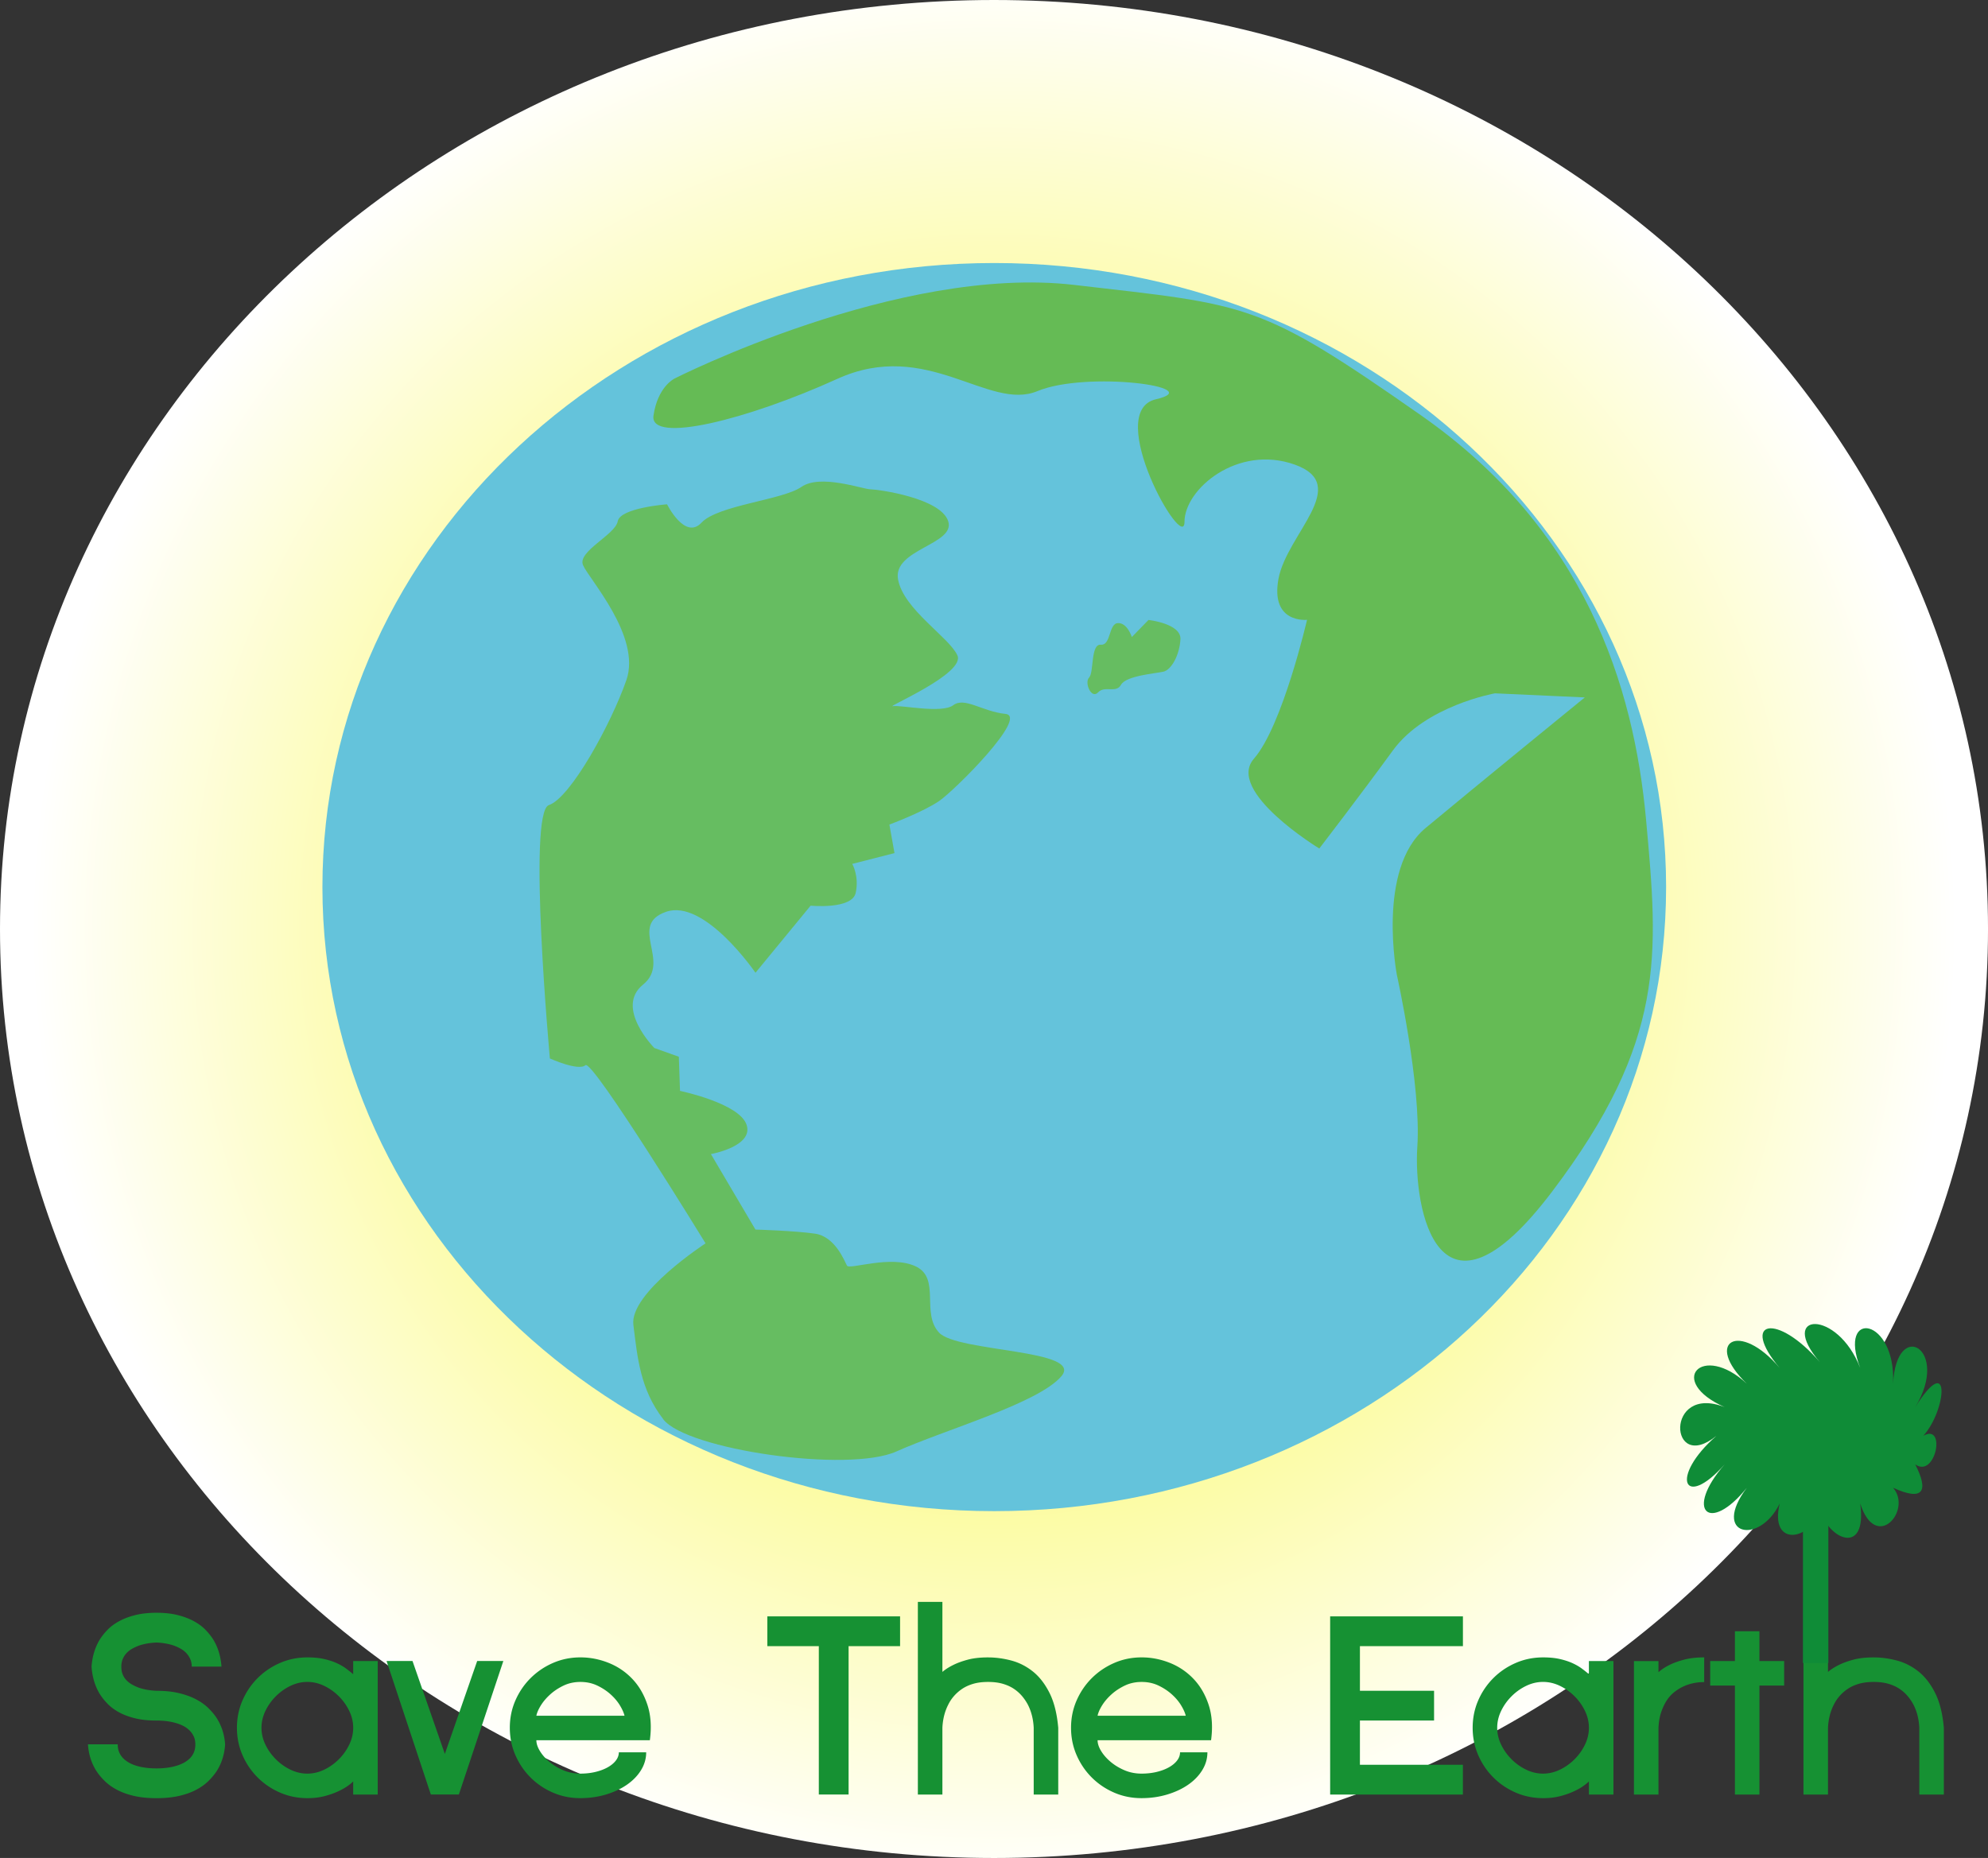
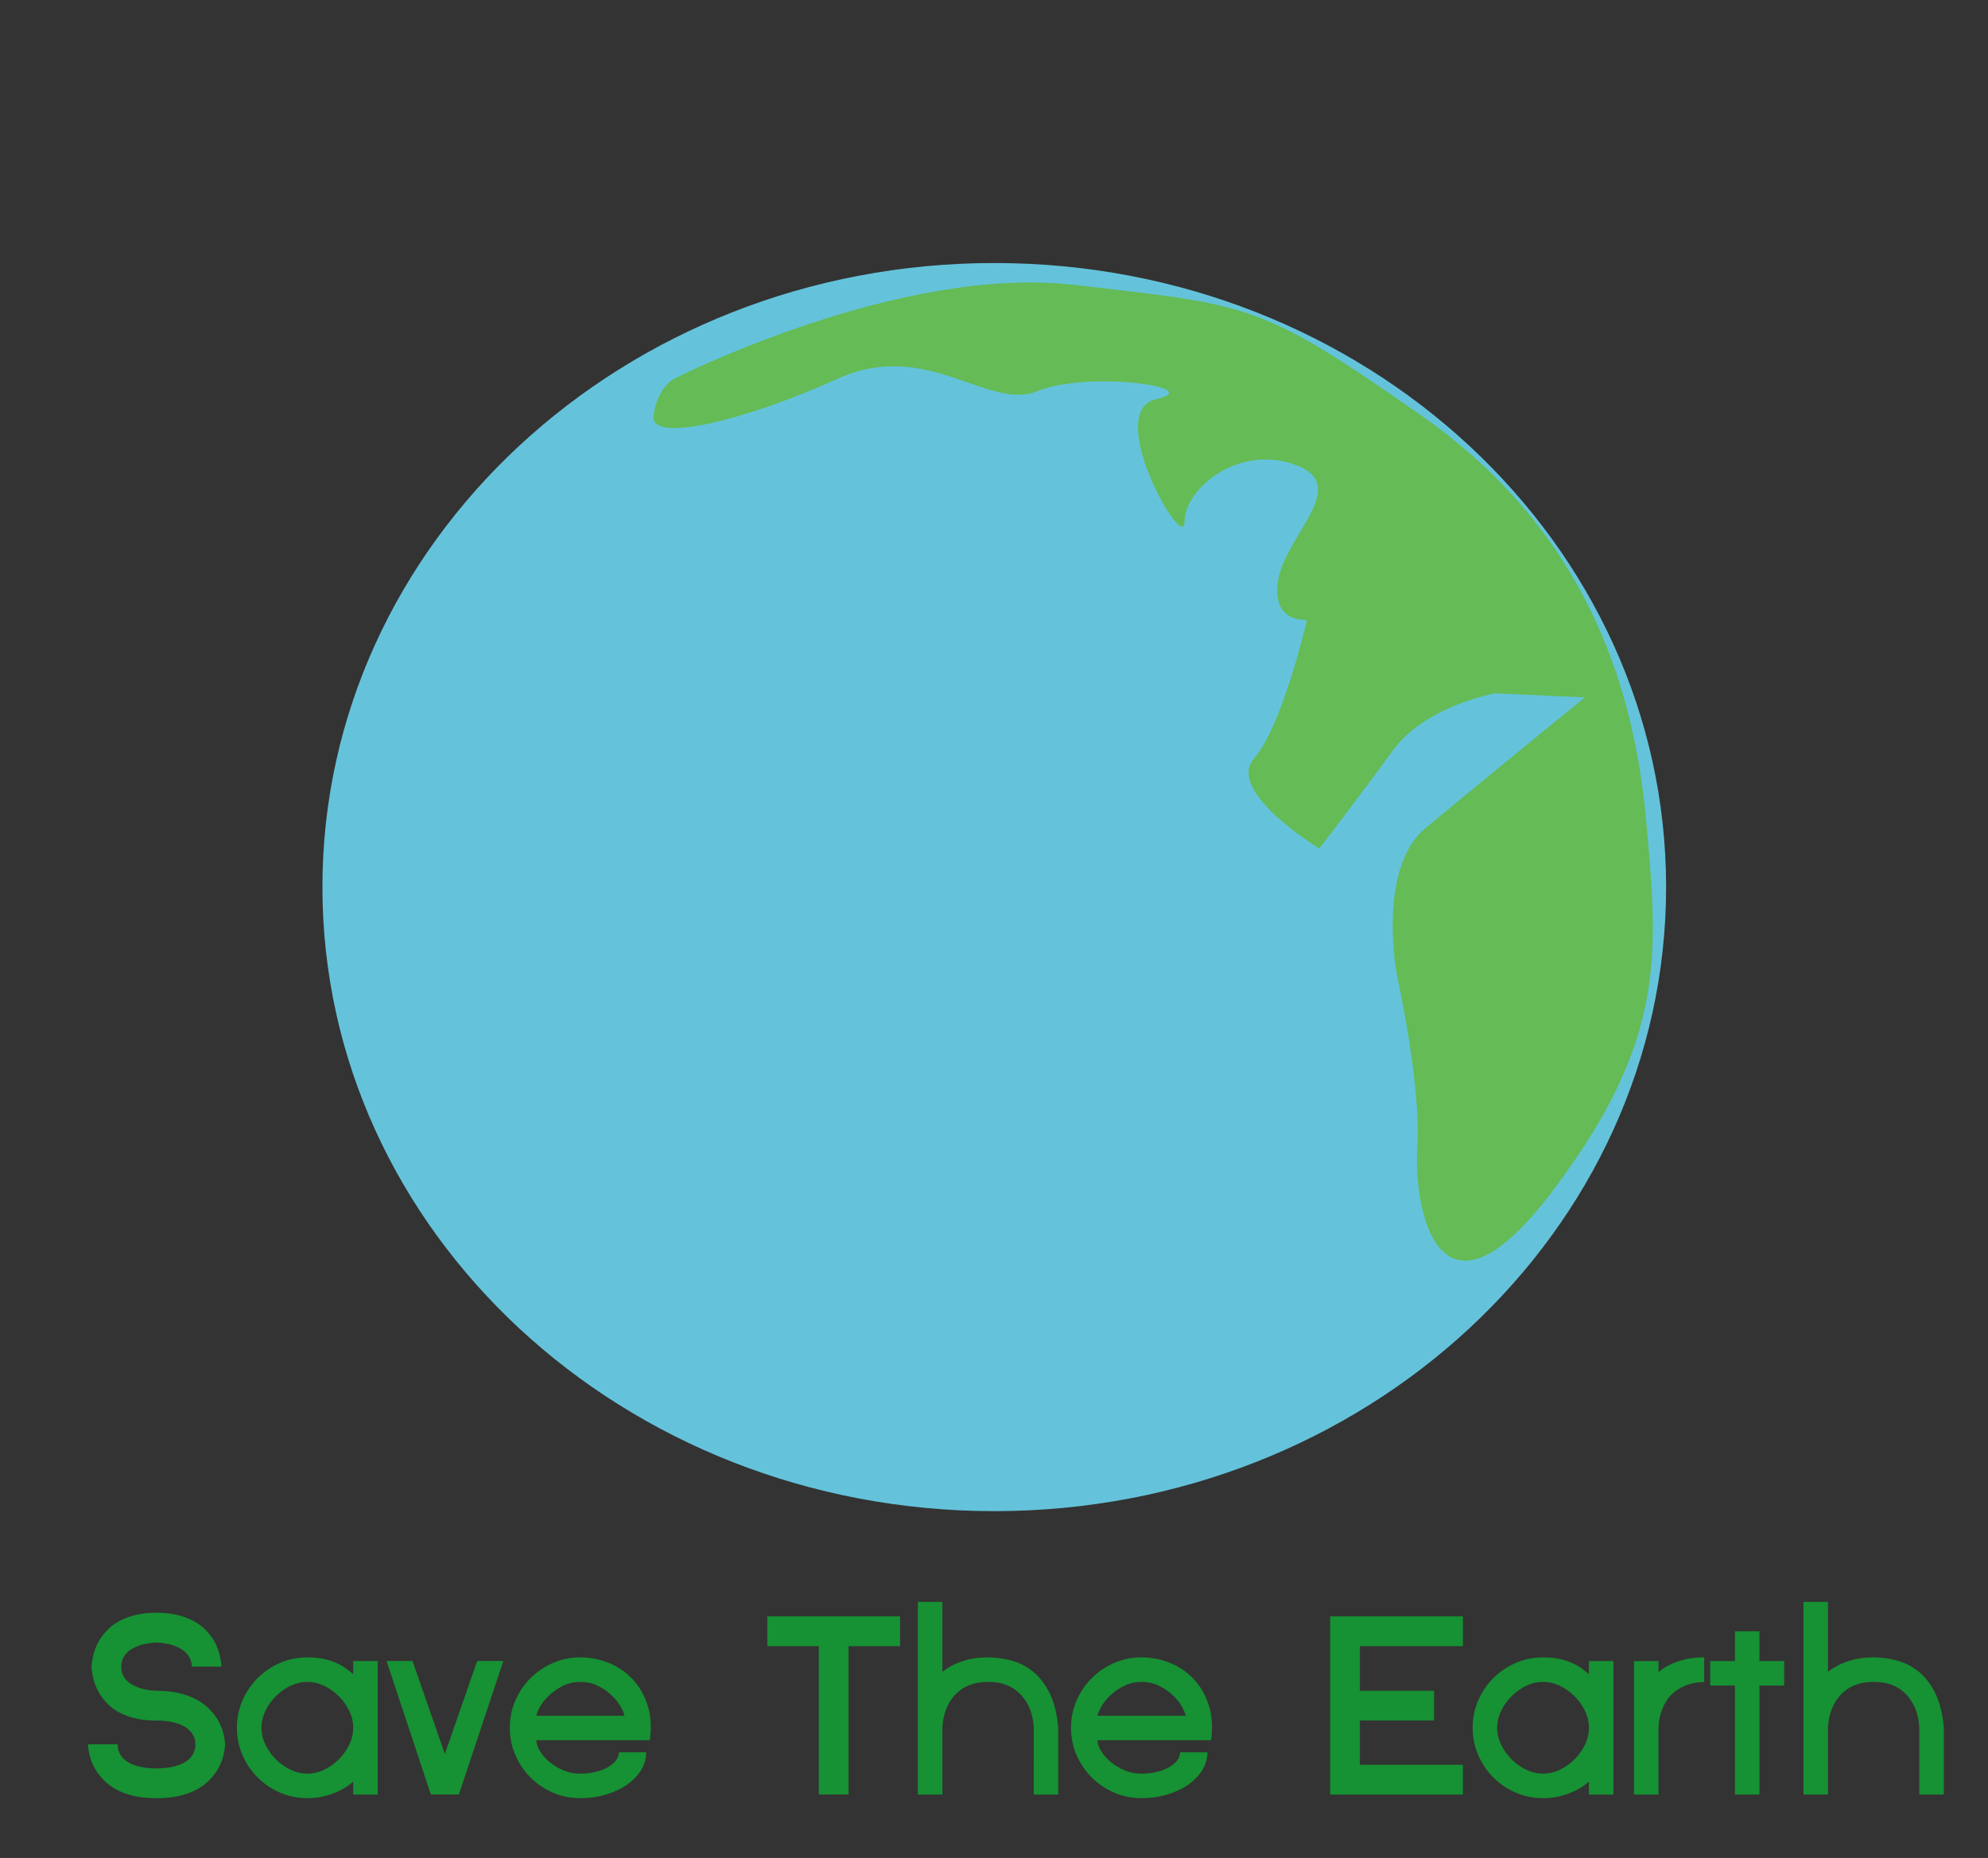
<svg xmlns="http://www.w3.org/2000/svg" overflow="visible" viewBox="0 0 547.777 512.052">
  <rect x="0" y="0" width="547.777" height="512.052" fill="#333333" stroke="none" />
  <switch>
    <g>
      <radialGradient id="a" gradientUnits="userSpaceOnUse" cy="256.03" cx="273.89" r="265.11">
        <stop offset="0" stop-color="#f7f619" />
        <stop offset="1" stop-color="#fff" />
      </radialGradient>
-       <path fill="url(#a)" d="M547.78 256.03c0 141.4-122.63 256.03-273.89 256.03C122.62 512.05 0 397.43 0 256.03S122.62 0 273.89 0c151.26 0 273.89 114.63 273.89 256.03z" />
      <path fill="#64C3DB" d="M459.08 244.48c0 94.989-82.884 171.99-185.12 171.99S88.84 339.467 88.84 244.48c0-94.988 82.882-171.99 185.12-171.99 102.24-.005 185.12 77 185.12 171.99z" />
-       <path fill="#66BD61" d="M182.77 391.18c6.441 8.318 50.879 14.824 64.238 8.836 13.359-5.987 39.108-13.28 45.445-20.723 6.339-7.441-28.677-6.608-33.701-12.025-5.022-5.416.49-14.963-6.404-18.243-6.896-3.276-18.305 1.008-18.977-.223-.67-1.235-3.226-7.993-8.781-8.805-5.556-.814-16.432-1.131-16.432-1.131l-12.272-20.803s11.798-2.103 9.832-8.063c-1.964-5.961-18.346-9.354-18.346-9.354l-.325-9.409-6.741-2.406s-10.996-11.113-3.116-17.478c7.884-6.364-4.269-16.369 6.343-20.063s24.634 16.799 24.634 16.799l15.188-18.485s11.47 1.108 12.438-3.573c.969-4.678-.965-7.94-.965-7.94l11.641-2.979-1.403-7.864s9.304-3.458 13.72-6.501c4.418-3.041 24.694-23.336 18.264-23.995-6.429-.656-11.217-4.761-14.402-2.392-3.183 2.371-14.45-.127-16.632.262-2.186.392 20.037-8.981 17.792-13.991-2.244-5.009-14.881-12.676-16.362-20.978-1.479-8.301 15.874-9.59 13.83-15.99-2.04-6.397-19.142-8.758-21.406-8.808-2.261-.048-13.838-4.295-19.051-.662-5.213 3.635-23.001 5-27.544 9.87-4.542 4.865-9.471-5.076-9.471-5.076s-12.903.949-13.592 4.677c-.687 3.729-11.144 8.296-9.569 12.075 1.575 3.775 16.127 19.666 11.958 31.679-4.171 12.015-15.397 32.499-21.357 34.463-5.962 1.964.273 69.829.273 69.829s7.847 3.559 9.799 1.858c1.951-1.701 33.095 49.102 33.095 49.102s-21.009 13.662-19.888 22.479c1.11 8.77 1.8 17.67 8.24 25.99zM311.87 175.57l4.586-4.711s9.051.992 8.803 5.331c-.247 4.34-2.479 8.431-4.712 8.927-2.23.496-10.289 1.116-11.652 3.596-1.364 2.479-4.464.124-6.324 2.106-1.86 1.984-3.843-2.727-2.479-4.091 1.364-1.363.374-9.297 3.225-9.049s2.105-5.828 4.71-5.951c2.6-.13 3.84 3.83 3.84 3.83z" />
      <path fill="#65BB55" d="M185.69 104.41s61.9-31.512 110.3-25.887c48.399 5.628 50.647 4.506 95.669 36.019 45.023 31.514 58.527 74.284 61.904 111.43 3.377 37.14 5.628 60.776-25.886 102.42-31.516 41.643-38.268 4.503-37.143-12.379 1.124-16.885-5.628-47.272-5.628-47.272s-5.629-29.264 7.88-40.521c13.504-11.253 43.895-36.014 43.895-36.014l-24.762-1.125s-19.133 3.376-28.139 15.759c-9.004 12.379-20.259 27.009-20.259 27.009s-25.889-15.759-18.009-24.761c7.878-9.006 14.632-38.267 14.632-38.267s-10.13 1.125-7.878-11.255c2.251-12.382 20.259-25.887 4.501-31.516-15.756-5.625-30.389 6.754-30.389 15.76 0 9.003-22.512-30.39-7.878-33.767 14.631-3.377-19.137-7.878-32.641-2.251-13.507 5.628-30.391-14.63-55.152-3.375s-51.774 18.009-50.648 10.13c1.14-7.87 5.64-10.12 5.64-10.12z" />
      <g fill="#169133">
        <path d="M52.83 459.32c0-.793-.142-1.503-.426-2.126a5.876 5.876 0 00-1.105-1.647c-.454-.473-.975-.869-1.56-1.191s-1.181-.596-1.786-.822c-1.438-.492-3.044-.776-4.821-.853-1.815.076-3.441.36-4.877.853a13.86 13.86 0 00-1.787.824 6.445 6.445 0 00-1.561 1.194 5.378 5.378 0 00-1.077 1.649c-.265.625-.396 1.335-.396 2.13 0 .835.132 1.563.396 2.188a5.045 5.045 0 001.079 1.62c.454.455.973.843 1.56 1.165a13.42 13.42 0 001.788.824c1.438.492 3.063.776 4.878.853 2.345 0 4.416.218 6.214.652 1.796.435 3.356 1.001 4.679 1.701 1.323.699 2.44 1.492 3.348 2.381s1.664 1.785 2.271 2.691c1.399 2.154 2.192 4.611 2.383 7.37-.19 2.797-.983 5.272-2.383 7.427-.606.907-1.363 1.806-2.271 2.694s-2.024 1.682-3.348 2.381c-1.325.7-2.885 1.256-4.683 1.672-1.798.415-3.869.623-6.214.623-2.383 0-4.465-.209-6.243-.627-1.779-.417-3.331-.977-4.653-1.68-1.325-.701-2.44-1.498-3.348-2.392-.908-.892-1.665-1.794-2.271-2.707-1.399-2.157-2.194-4.636-2.383-7.437h8.202c0 .871.151 1.639.452 2.3a5.295 5.295 0 001.217 1.703 7.613 7.613 0 001.697 1.191c.622.322 1.273.576 1.954.766 1.544.453 3.337.68 5.375.68 1.999 0 3.772-.225 5.32-.677a10.825 10.825 0 001.979-.76 7.374 7.374 0 001.727-1.184 5.23 5.23 0 001.215-1.689c.302-.658.454-1.419.454-2.285 0-.864-.152-1.615-.454-2.255-.303-.637-.71-1.201-1.221-1.689s-1.087-.893-1.73-1.213a11.222 11.222 0 00-1.985-.76c-1.552-.45-3.33-.678-5.334-.678-2.232 0-4.2-.207-5.902-.625-1.703-.417-3.187-.977-4.454-1.68-1.268-.701-2.326-1.498-3.176-2.39a16.66 16.66 0 01-2.127-2.704c-1.287-2.161-2.024-4.645-2.213-7.453.188-2.77.928-5.235 2.216-7.398a16.868 16.868 0 012.13-2.701c.852-.893 1.912-1.689 3.181-2.391 1.27-.701 2.757-1.271 4.461-1.707s3.675-.655 5.911-.655c2.234 0 4.205.219 5.909.655s3.192 1.006 4.461 1.709 2.331 1.5 3.183 2.392c.852.894 1.562 1.794 2.13 2.705 1.289 2.159 2.026 4.62 2.217 7.381H52.83zM97.319 494.57v-3.623c-.267.301-.75.705-1.449 1.212-.7.508-1.59 1.015-2.669 1.521-1.079.508-2.328.947-3.748 1.325-1.42.374-3.001.563-4.742.563-2.689 0-5.208-.511-7.554-1.53-2.349-1.021-4.402-2.409-6.162-4.169a19.756 19.756 0 01-4.176-6.153c-1.021-2.345-1.533-4.859-1.533-7.544 0-2.684.511-5.197 1.533-7.542s2.414-4.396 4.176-6.154c1.759-1.758 3.813-3.147 6.162-4.169 2.347-1.02 4.865-1.531 7.554-1.531 1.74 0 3.265.149 4.57.443 1.306.297 2.461.671 3.465 1.124 1.002.454 1.874.955 2.611 1.504s1.393 1.068 1.96 1.559v-3.632h6.761v36.798h-6.761zm-25.27-18.4c0 1.594.36 3.14 1.081 4.64s1.68 2.846 2.875 4.041a14.673 14.673 0 004.04 2.874c1.5.721 3.046 1.081 4.64 1.081s3.138-.36 4.638-1.081c1.5-.72 2.847-1.68 4.042-2.874a14.66 14.66 0 002.873-4.041c.72-1.5 1.082-3.046 1.082-4.64 0-1.593-.362-3.138-1.082-4.638a14.664 14.664 0 00-2.873-4.042c-1.195-1.194-2.542-2.152-4.042-2.873s-3.044-1.082-4.638-1.082-3.14.361-4.64 1.082a14.676 14.676 0 00-4.04 2.873 14.671 14.671 0 00-2.875 4.042c-.721 1.51-1.081 3.05-1.081 4.64zM138.69 457.77l-12.256 36.798h-7.719l-12.201-36.798h7.15l8.909 25.61 8.91-25.61h7.21zM178.05 482.93c0 1.745-.475 3.387-1.42 4.923-.945 1.538-2.243 2.875-3.888 4.013-1.646 1.14-3.575 2.04-5.788 2.704-2.213.663-4.568.995-7.065.995-2.688 0-5.204-.511-7.549-1.53-2.347-1.021-4.399-2.409-6.158-4.169-1.76-1.758-3.15-3.809-4.172-6.153-1.022-2.345-1.533-4.859-1.533-7.544 0-2.684.514-5.197 1.543-7.542s2.426-4.396 4.196-6.154a19.984 19.984 0 016.172-4.169c2.345-1.02 4.861-1.531 7.547-1.531 2.648 0 5.23.503 7.747 1.506 2.515 1.004 4.7 2.479 6.553 4.43s3.244 4.345 4.172 7.186c.927 2.84 1.145 6.078.653 9.712h-31.268c0 .909.321 1.893.963 2.952.641 1.061 1.51 2.055 2.606 2.982 1.095.929 2.369 1.704 3.824 2.328 1.455.625 3.032.937 4.733.937 1.472 0 2.851-.152 4.136-.461 1.285-.307 2.409-.729 3.372-1.266s1.718-1.162 2.265-1.872.823-1.469.823-2.275h7.55zm-5.97-10.08c-.188-.803-.604-1.742-1.249-2.815-.644-1.072-1.495-2.087-2.554-3.046-1.06-.958-2.288-1.772-3.688-2.442-1.399-.67-2.951-1.006-4.653-1.006s-3.254.336-4.653 1.006-2.629 1.484-3.688 2.442c-1.06.959-1.921 1.974-2.583 3.046-.661 1.073-1.068 2.013-1.219 2.815h24.28zM225.62 453.67h-14.187v-8.202h36.577v8.202h-14.188v40.898h-8.202v-40.9zM259.67 460.78c.83-.714 1.867-1.37 3.112-1.973 1.057-.524 2.359-.994 3.905-1.408 1.547-.412 3.396-.62 5.547-.62 2.113 0 4.245.284 6.396.853 2.151.568 4.131 1.569 5.942 3.007 1.812 1.437 3.35 3.415 4.613 5.931 1.265 2.517 2.066 5.723 2.405 9.619v18.387h-6.761V476.16c-.114-2.349-.643-4.453-1.586-6.31a13.656 13.656 0 00-1.531-2.302 10.912 10.912 0 00-2.21-2.018c-.869-.605-1.897-1.089-3.088-1.449s-2.578-.54-4.165-.54c-1.586 0-2.975.18-4.165.54-1.192.36-2.22.844-3.09 1.449a11.556 11.556 0 00-2.237 2.018 10.663 10.663 0 00-1.501 2.302c-.946 1.856-1.474 3.961-1.586 6.31v18.416h-6.761v-53.091h6.761v19.29zM332.69 482.93c0 1.745-.475 3.387-1.421 4.923-.945 1.538-2.242 2.875-3.888 4.013-1.646 1.14-3.574 2.04-5.788 2.704-2.213.663-4.568.995-7.065.995-2.688 0-5.204-.511-7.549-1.53-2.347-1.021-4.398-2.409-6.158-4.169-1.76-1.758-3.15-3.809-4.172-6.153-1.022-2.345-1.533-4.859-1.533-7.544 0-2.684.515-5.197 1.543-7.542 1.029-2.345 2.427-4.396 4.196-6.154s3.826-3.147 6.173-4.169c2.345-1.02 4.86-1.531 7.547-1.531 2.647 0 5.23.503 7.746 1.506a18.281 18.281 0 016.554 4.43c1.853 1.95 3.243 4.345 4.172 7.186.927 2.84 1.145 6.078.652 9.712h-31.268c0 .909.32 1.893.963 2.952.641 1.061 1.51 2.055 2.606 2.982 1.095.929 2.369 1.704 3.824 2.328 1.454.625 3.032.937 4.732.937 1.473 0 2.851-.152 4.136-.461 1.285-.307 2.409-.729 3.372-1.266s1.718-1.162 2.265-1.872c.548-.71.823-1.469.823-2.275h7.55zm-5.97-10.08c-.188-.803-.604-1.742-1.249-2.815-.644-1.072-1.494-2.087-2.554-3.046-1.061-.958-2.288-1.772-3.688-2.442s-2.951-1.006-4.653-1.006-3.254.336-4.653 1.006-2.629 1.484-3.688 2.442c-1.061.959-1.921 1.974-2.583 3.046-.661 1.073-1.068 2.013-1.219 2.815h24.28zM366.52 445.47h36.576v8.202h-28.38v12.303h20.428v8.201h-20.43v12.192h28.374v8.202h-36.576v-49.09zM437.81 494.57v-3.623c-.267.301-.749.705-1.449 1.212-.699.508-1.59 1.015-2.669 1.521-1.079.508-2.327.947-3.747 1.325-1.42.374-3.002.563-4.742.563-2.689 0-5.207-.511-7.554-1.53-2.349-1.021-4.402-2.409-6.162-4.169-1.762-1.758-3.153-3.809-4.176-6.153-1.021-2.345-1.532-4.859-1.532-7.544 0-2.684.511-5.197 1.532-7.542a19.75 19.75 0 014.176-6.154c1.76-1.758 3.813-3.147 6.162-4.169 2.347-1.02 4.864-1.531 7.554-1.531 1.74 0 3.265.149 4.57.443 1.306.297 2.461.671 3.466 1.124 1.002.454 1.873.955 2.611 1.504a34.518 34.518 0 011.96 1.559v-3.632h6.762v36.798h-6.76zm-25.27-18.4c0 1.594.36 3.14 1.081 4.64s1.68 2.846 2.875 4.041a14.643 14.643 0 004.04 2.874c1.5.721 3.046 1.081 4.64 1.081 1.593 0 3.138-.36 4.638-1.081 1.5-.72 2.847-1.68 4.042-2.874 1.195-1.195 2.152-2.541 2.873-4.041s1.082-3.046 1.082-4.64c0-1.593-.361-3.138-1.082-4.638s-1.678-2.847-2.873-4.042c-1.195-1.194-2.542-2.152-4.042-2.873s-3.045-1.082-4.638-1.082c-1.594 0-3.14.361-4.64 1.082s-2.846 1.679-4.04 2.873c-1.195 1.195-2.154 2.542-2.875 4.042s-1.08 3.05-1.08 4.64zM456.98 460.86c.831-.755 1.872-1.438 3.121-2.044 1.06-.528 2.374-1.001 3.945-1.416 1.568-.416 3.413-.626 5.533-.626v6.81c-2.234 0-4.259.456-6.074 1.363-.757.378-1.514.869-2.271 1.476-.756.606-1.429 1.363-2.014 2.271s-1.088 1.976-1.503 3.205c-.416 1.23-.662 2.659-.738 4.285v18.387h-6.761v-36.775h6.761v3.06zM478.04 464.54h-6.81v-6.761h6.81v-8.202h6.761v8.202h6.81v6.761h-6.81v30.037h-6.761v-30.04zM503.69 460.78c.831-.714 1.866-1.37 3.113-1.973 1.057-.524 2.359-.994 3.903-1.408 1.549-.412 3.398-.62 5.549-.62 2.113 0 4.243.284 6.395.853 2.15.568 4.132 1.569 5.943 3.007 1.812 1.437 3.35 3.415 4.613 5.931 1.265 2.517 2.064 5.723 2.404 9.619v18.387h-6.762V476.16c-.114-2.349-.641-4.453-1.586-6.31a13.536 13.536 0 00-1.531-2.302 10.88 10.88 0 00-2.209-2.018c-.87-.605-1.898-1.089-3.087-1.449-1.191-.36-2.58-.54-4.166-.54-1.587 0-2.976.18-4.164.54-1.191.36-2.22.844-3.089 1.449-.87.606-1.614 1.28-2.238 2.018a10.75 10.75 0 00-1.503 2.302c-.945 1.856-1.472 3.961-1.586 6.31v18.416h-6.762v-53.091h6.762v19.29z" />
      </g>
-       <path stroke-width="7" stroke="#0F8C37" fill="none" d="M500.29 458.32v-53.202" />
-       <path fill="#0F8C37" d="M529.97 395.69c6.366-3.541 3.377 11.848-2.241 7.891 3.686 7.21 2.414 10.343-6.106 6.443 5.365 6.146-4.696 17.904-9.057 4.345 1.991 14.457-8.749 10.104-11.095 1.594-2.341 8.662-14.017 10.631-11.09-1.594-5.663 11.638-18.937 8.777-9.058-4.344-10.318 12.834-17.317 6.367-6.11-6.444-11.271 12.713-15.298 3.479-2.237-7.891-13.139 10.705-14.313-14.384 2.237-7.891-16.187-7.186-6.184-17.91 6.11-6.443-12.044-11.664-2.016-17.455 9.058-4.344-11.06-13.118-.817-15.375 11.09-1.594-11.894-13.782 4.783-14.798 11.095 1.594-6.283-16.386 9.896-13.961 9.057 4.344.897-18.271 15.874-9.536 6.106 6.443 9.92-15.73 8.63.77 2.24 7.89z" />
    </g>
  </switch>
</svg>